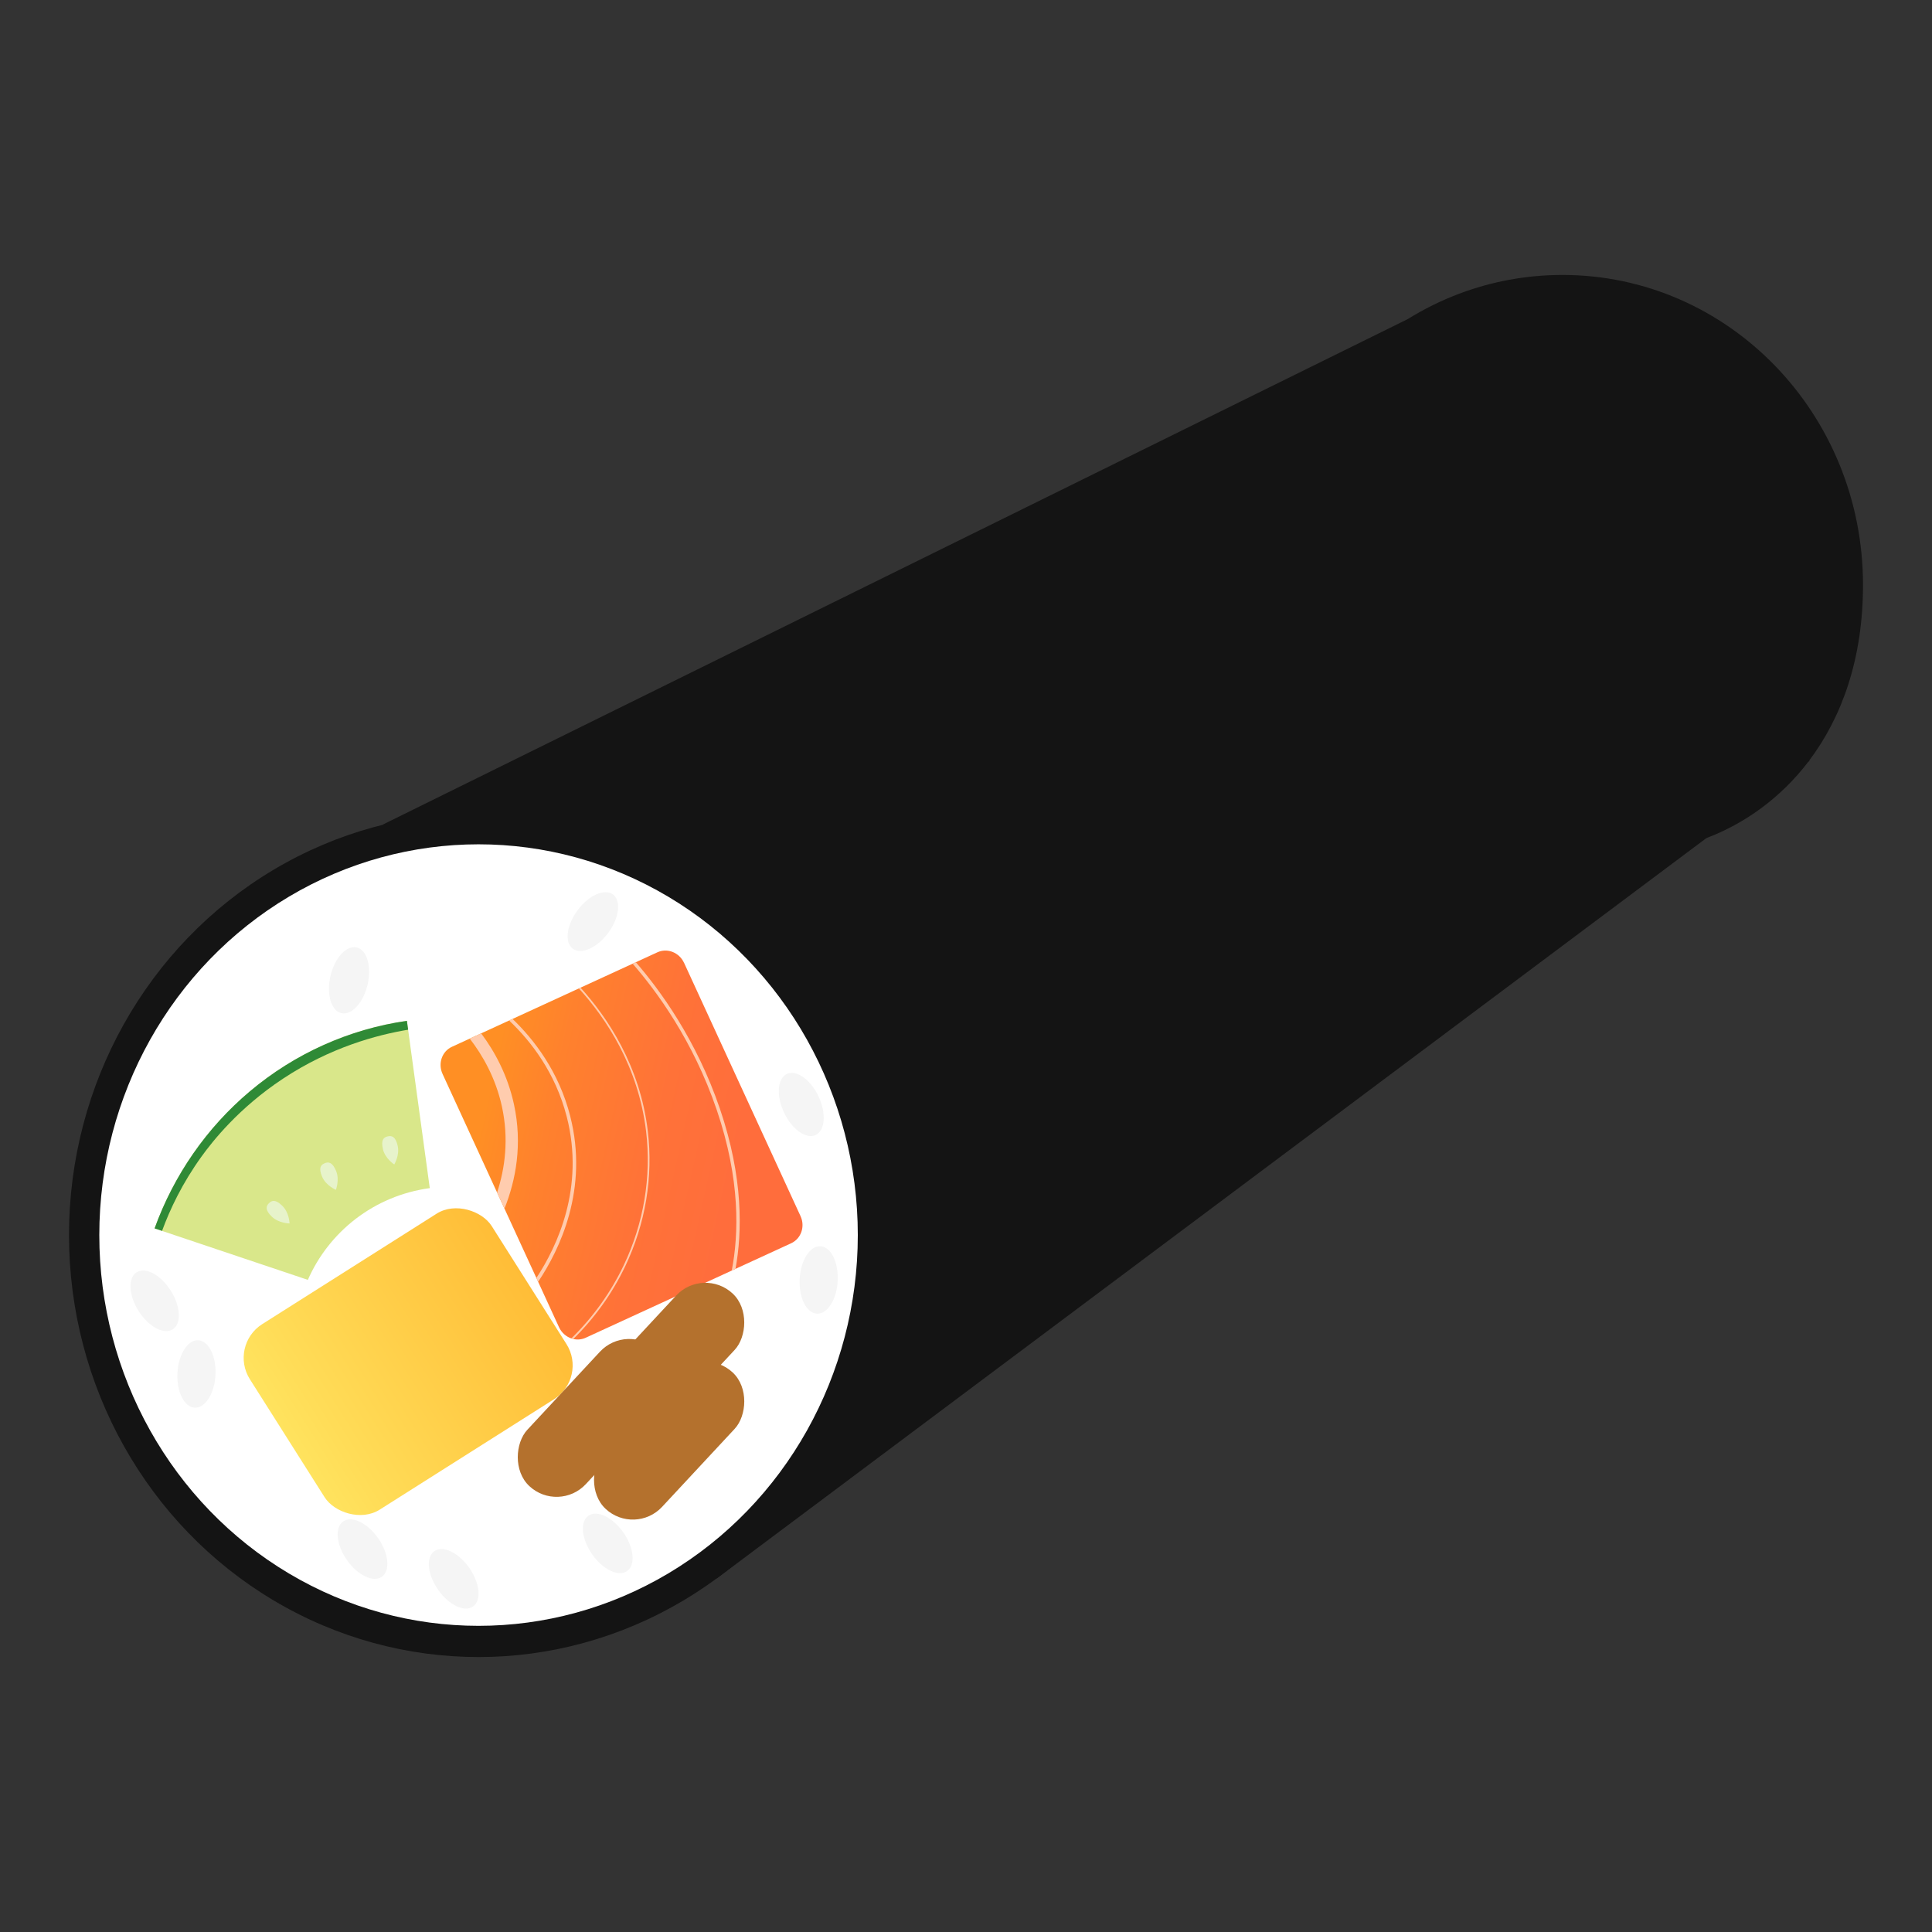
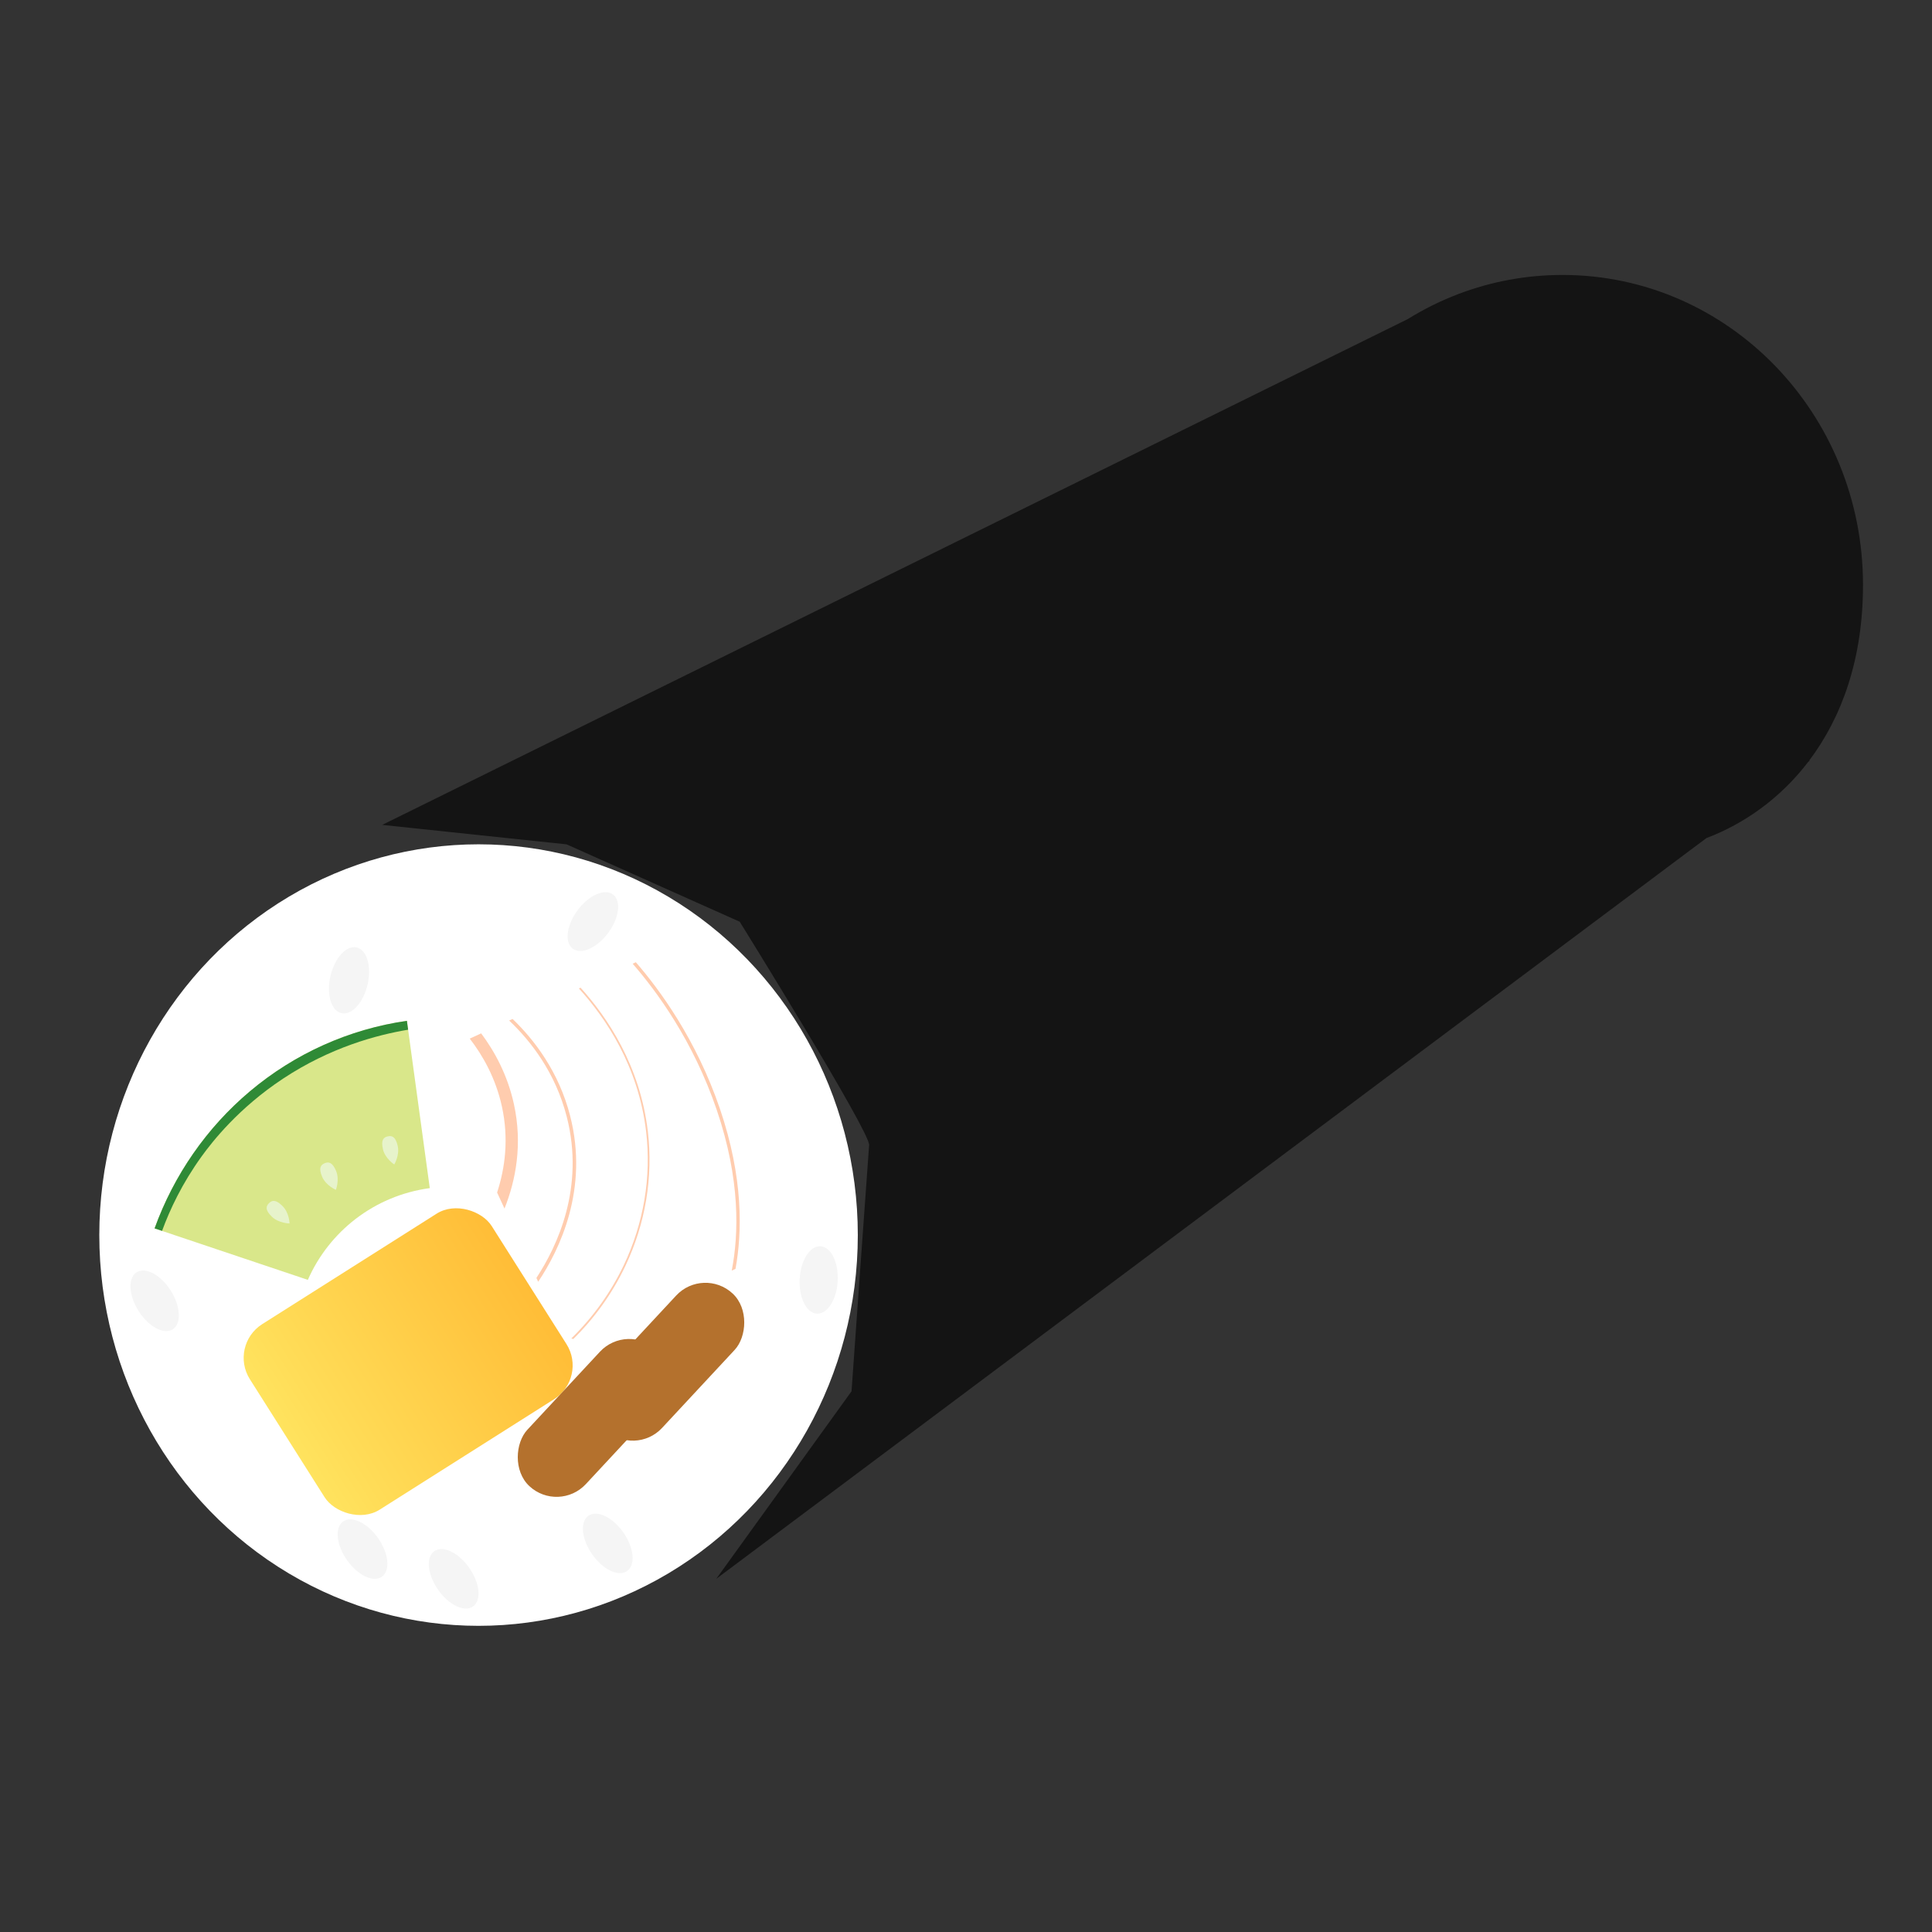
<svg xmlns="http://www.w3.org/2000/svg" id="_レイヤー_1" data-name="レイヤー_1" viewBox="0 0 700 700">
  <rect x="0" y="0" width="700" height="700" fill="#333333" stroke="none" />
  <defs>
    <style>
      .cls-1 {
        fill: #e7f3cb;
      }

      .cls-2 {
        fill: #d9e78a;
      }

      .cls-3 {
        fill: #141414;
      }

      .cls-4 {
        fill: #ffccae;
      }

      .cls-5 {
        fill: #fff;
      }

      .cls-6 {
        fill: url(#_名称未設定グラデーション_131);
      }

      .cls-7 {
        fill: url(#_名称未設定グラデーション_271);
      }

      .cls-8 {
        fill: #f5f5f5;
      }

      .cls-9 {
        fill: #b4712d;
      }

      .cls-10 {
        fill: #2f8a36;
      }
    </style>
    <linearGradient id="_名称未設定グラデーション_131" data-name="名称未設定グラデーション 131" x1="320.54" y1="-47.41" x2="412.78" y2="26.36" gradientTransform="translate(-35.43 541.61) rotate(-24.7) scale(.78 .82)" gradientUnits="userSpaceOnUse">
      <stop offset="0" stop-color="#ff8f24" />
      <stop offset=".25" stop-color="#ff812d" />
      <stop offset=".67" stop-color="#ff7238" />
      <stop offset="1" stop-color="#ff6d3c" />
    </linearGradient>
    <linearGradient id="_名称未設定グラデーション_271" data-name="名称未設定グラデーション 271" x1="428.56" y1="212.81" x2="532.28" y2="212.81" gradientTransform="translate(-332.55 280.57)" gradientUnits="userSpaceOnUse">
      <stop offset="0" stop-color="#ffe35e" />
      <stop offset=".14" stop-color="#ffdd58" />
      <stop offset="1" stop-color="#ffbd37" />
    </linearGradient>
  </defs>
  <path class="cls-3" d="M655.53,275.53c11.76-15.6,19.5-36.77,19.47-63.72-.05-61.96-48.75-112.19-108.89-112.19-13.14,0-25.73,2.4-37.39,6.79h0c-6.54,2.46-12.79,5.56-18.68,9.21l-371.56,183.25,66.79,7.05,62.75,28.04s47.26,76.12,46.88,80.92c-.38,4.8-6.37,89.2-6.37,89.2l-49.01,67.95,358.75-268.38c13.65-5.17,26.72-14.33,36.87-27.59l.5-.38-.11-.15Z" />
  <g>
-     <ellipse class="cls-3" cx="173.39" cy="447.49" rx="148.39" ry="152.89" />
    <ellipse class="cls-5" cx="173.39" cy="447.49" rx="137.41" ry="141.58" />
    <g>
      <g>
-         <path class="cls-6" d="M247.85,348.86l42.2,91.77c1.73,3.77.21,8.16-3.39,9.82l-74.45,34.24c-1.45.67-3.02.79-4.5.45-.25-.05-.49-.12-.72-.21-1.88-.65-3.53-2.06-4.45-4.06l-42.2-91.77c-1.73-3.77-.21-8.16,3.39-9.82l74.45-34.24c3.6-1.66,7.93.05,9.66,3.82Z" />
        <path class="cls-4" d="M186.21,400.08c3.16,14.5.7,27.45-3.42,37.81l-2.68-5.82c2.91-8.9,4.28-19.5,1.75-31.13-2.25-10.31-6.95-18.54-11.66-24.63l4.13-1.9c4.83,6.45,9.56,15.03,11.88,25.67Z" />
        <path class="cls-4" d="M206.58,404.34c6.8,26.49-3.78,48.4-11.59,60.07l-.64-1.39c7.63-11.6,17.55-32.82,11-58.38-4.11-16.04-13.07-27.5-20.88-34.88l1.25-.57c7.85,7.54,16.75,19.09,20.87,35.16Z" />
        <path class="cls-4" d="M260.86,401.79c8.48,24.93,8.07,44.62,5.63,57.94l-1.37.63c2.56-13.13,3.18-32.91-5.42-58.19-8.56-25.17-21.98-43.27-30.48-53l1.16-.53c8.59,9.89,21.94,28.04,30.48,53.15Z" />
        <path class="cls-4" d="M234.72,409.84c1.98,16.62-.85,33.53-8.17,48.91-4.68,9.83-11.06,18.75-18.83,26.4-.25-.05-.49-.12-.72-.21,7.84-7.66,14.27-16.62,18.98-26.49,7.26-15.26,10.07-32.05,8.11-48.54-2.81-23.64-14.63-41.09-24.34-51.77l.6-.28c9.75,10.77,21.55,28.3,24.37,51.99Z" />
      </g>
      <g>
        <path class="cls-2" d="M147.43,369.87l8.29,60.61c-20.27,2.74-36.55,15.86-44.18,33.24l-52.83-17.74-2.71-.9c7-19.36,18.89-36.48,34.49-49.63,16.28-13.72,35.99-22.57,56.93-25.58Z" />
        <path class="cls-10" d="M147.43,369.87l.44,3.21c-11.33,1.89-28.19,6.39-45.4,17.79-16.04,10.62-25.5,22.7-29.39,28.08-7.04,9.74-11.5,19.21-14.36,27.02l-2.71-.9c7-19.36,18.89-36.48,34.49-49.63,16.28-13.72,35.99-22.57,56.93-25.58Z" />
        <path class="cls-1" d="M138.75,416.37c-.79-3.4.26-4.3,1.73-4.64s2.82.01,3.61,3.41c.79,3.4-1.24,6.77-1.24,6.77,0,0-3.31-2.14-4.11-5.53Z" />
        <path class="cls-1" d="M116.71,426.34c-1.36-3.21-.48-4.28.91-4.87s2.78-.47,4.14,2.75-.06,6.88-.06,6.88c0,0-3.63-1.54-4.99-4.76Z" />
        <path class="cls-1" d="M98.47,440.8c-2.5-2.44-2.1-3.77-1.04-4.84s2.38-1.49,4.88.95c2.5,2.44,2.61,6.37,2.61,6.37,0,0-3.95-.03-6.45-2.48Z" />
      </g>
      <rect class="cls-7" x="96.01" y="453.59" width="103.72" height="79.56" rx="14.47" ry="14.47" transform="translate(-241.03 155.68) rotate(-32.35)" />
      <rect class="cls-9" x="200.34" y="479.97" width="28.93" height="67.54" rx="14.47" ry="14.47" transform="translate(407.45 -8.72) rotate(42.93)" />
-       <rect class="cls-9" x="227.96" y="488.2" width="28.93" height="67.54" rx="14.47" ry="14.47" transform="translate(420.46 -25.32) rotate(42.93)" />
      <rect class="cls-9" x="227.96" y="459.61" width="28.93" height="67.54" rx="14.47" ry="14.47" transform="translate(400.98 -32.98) rotate(42.93)" />
    </g>
    <ellipse class="cls-8" cx="56.02" cy="471.33" rx="6.9" ry="12.23" transform="translate(-243.49 103.11) rotate(-32.35)" />
-     <ellipse class="cls-8" cx="71.19" cy="497.79" rx="12.23" ry="6.9" transform="translate(-429.66 542.77) rotate(-86.99)" />
    <ellipse class="cls-8" cx="214.81" cy="333.95" rx="12.23" ry="6.9" transform="translate(-181.39 307.6) rotate(-53.45)" />
    <ellipse class="cls-8" cx="126.46" cy="355.15" rx="12.23" ry="6.9" transform="translate(-248.11 397.85) rotate(-76.9)" />
    <ellipse class="cls-8" cx="220.21" cy="559.18" rx="6.9" ry="12.23" transform="translate(-280.8 227.28) rotate(-34.98)" />
    <ellipse class="cls-8" cx="131.36" cy="561.25" rx="6.9" ry="12.23" transform="translate(-298.04 176.71) rotate(-34.98)" />
    <ellipse class="cls-8" cx="164.39" cy="572.02" rx="6.9" ry="12.23" transform="translate(-298.25 197.59) rotate(-34.98)" />
    <ellipse class="cls-8" cx="296.61" cy="463.72" rx="12.23" ry="6.9" transform="translate(-182.03 735.6) rotate(-86.99)" />
-     <ellipse class="cls-8" cx="290.31" cy="400.18" rx="6.9" ry="12.23" transform="translate(-143.25 162.59) rotate(-25.32)" />
  </g>
</svg>